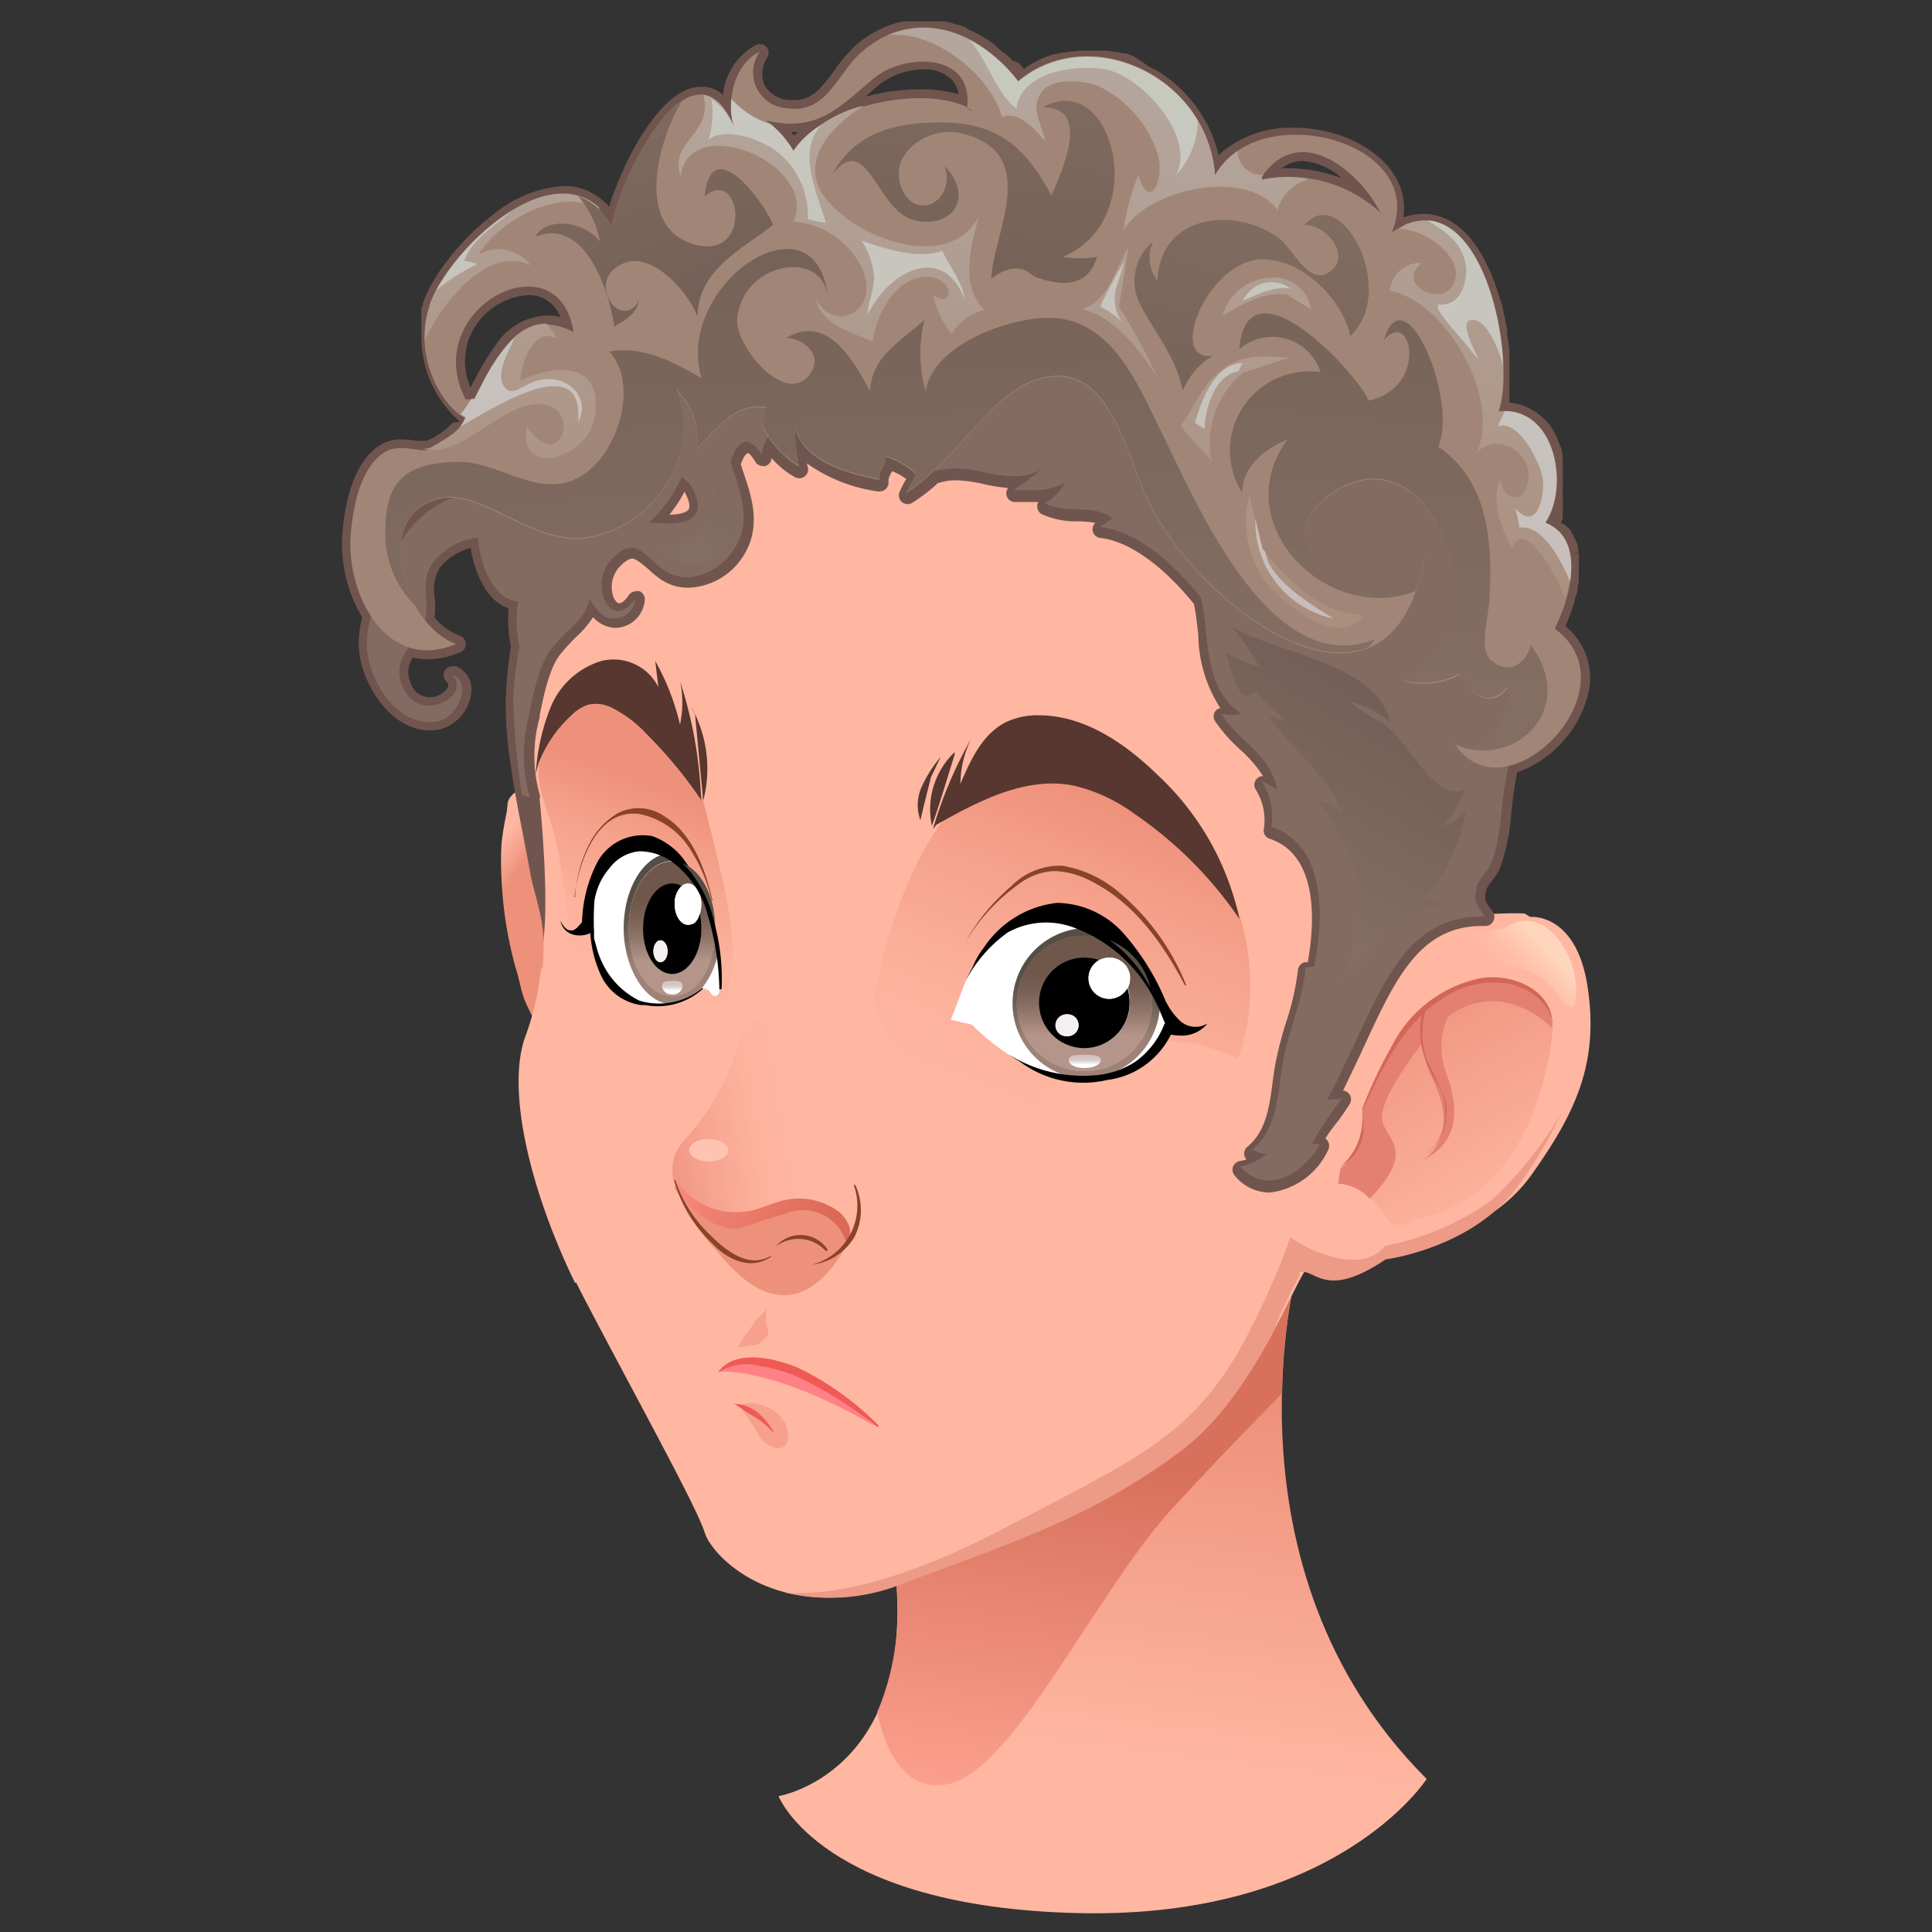
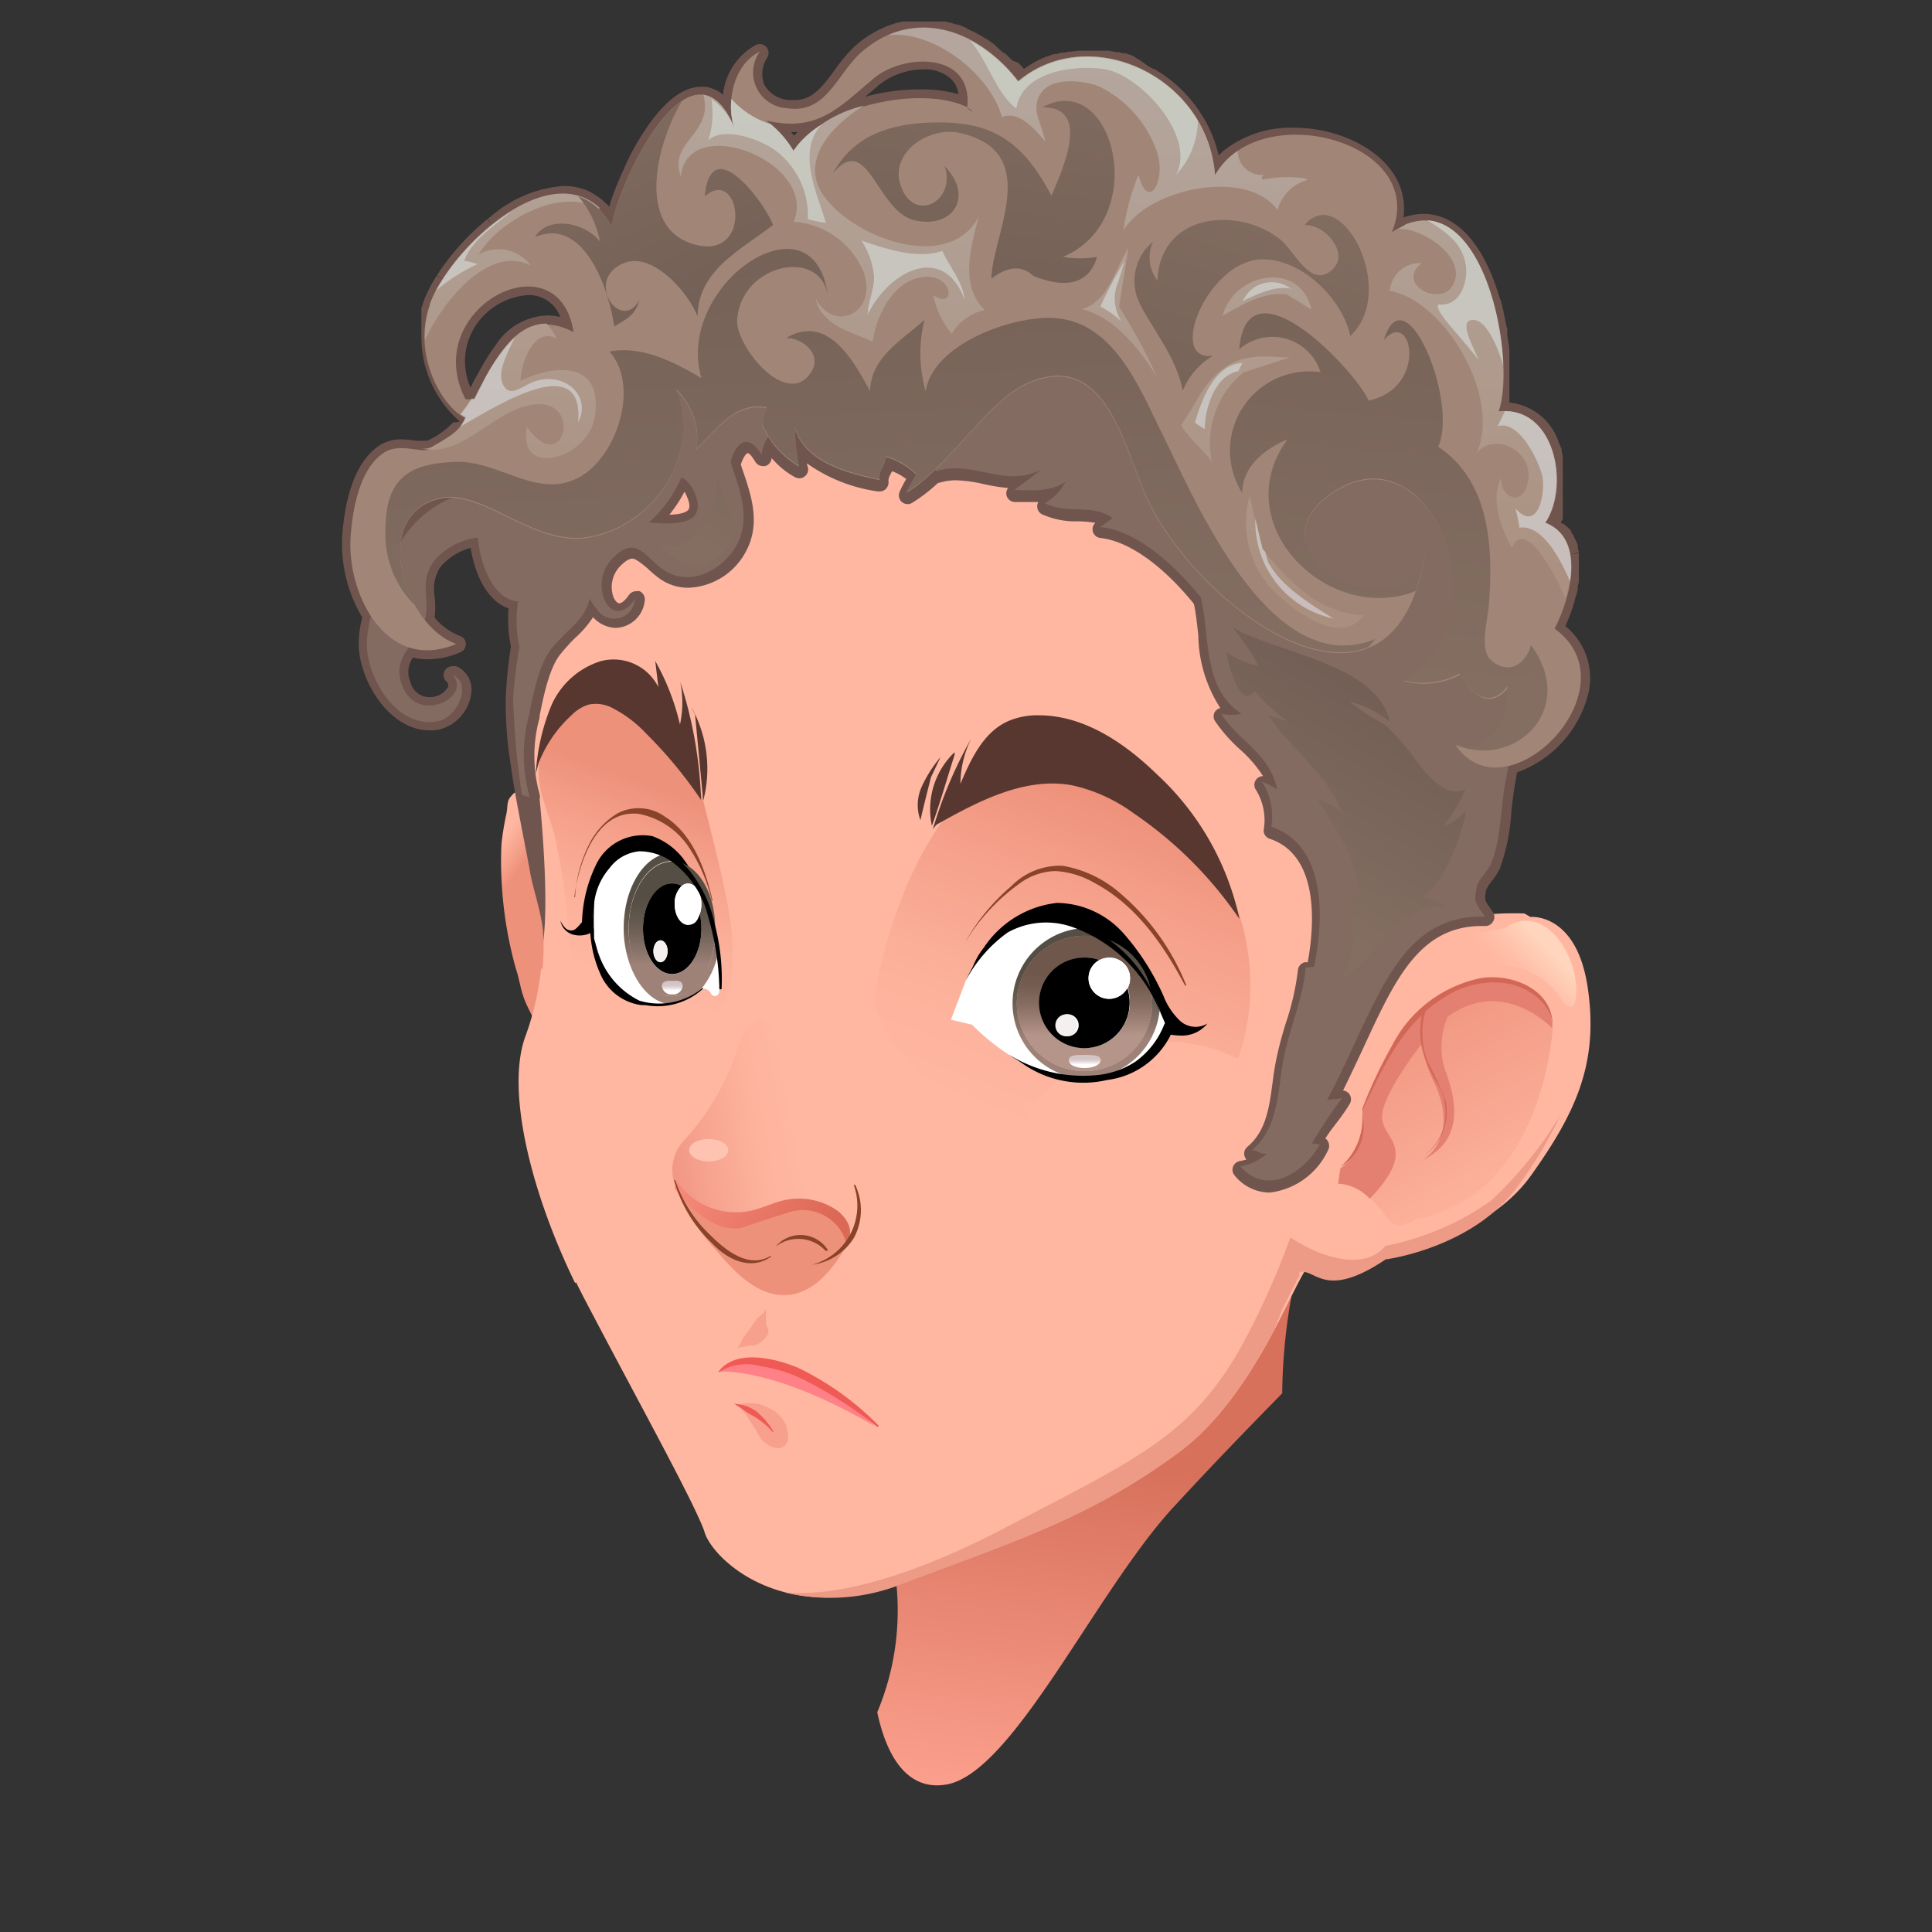
<svg xmlns="http://www.w3.org/2000/svg" xmlns:xlink="http://www.w3.org/1999/xlink" viewBox="0 0 128 128">
  <rect x="0" y="0" width="128" height="128" fill="#333333" stroke="none" />
  <defs>
    <style>.cls-1{fill:url(#Sfumatura_senza_nome_697);}.cls-2{fill:url(#Sfumatura_senza_nome_175);}.cls-3{fill:url(#Sfumatura_senza_nome_174);}.cls-4{fill:#ffb7a1;}.cls-5{fill:url(#Sfumatura_senza_nome_537);}.cls-6{fill:url(#Sfumatura_senza_nome_537-2);}.cls-7{fill:url(#Sfumatura_senza_nome_693);}.cls-8{fill:url(#Sfumatura_senza_nome_693-2);}.cls-9{fill:url(#Sfumatura_senza_nome_174-2);}.cls-10{fill:#e48071;}.cls-11{fill:#d26756;}.cls-12{fill:url(#Sfumatura_senza_nome_145);}.cls-13{fill:#ed9a86;}.cls-14{fill:url(#Sfumatura_senza_nome_344);}.cls-15{fill:url(#Sfumatura_senza_nome_138);}.cls-16{fill:#ee917b;}.cls-17{fill:#ffc4b1;}.cls-18{fill:#894328;}.cls-19{fill:#57372f;}.cls-20{fill:#fff;}.cls-21{fill:url(#Sfumatura_senza_nome_197);}.cls-22{fill:url(#Sfumatura_senza_nome_197-2);}.cls-23{fill:url(#Sfumatura_senza_nome_197-3);}.cls-24{fill:url(#Sfumatura_senza_nome_197-4);}.cls-25{fill:url(#Sfumatura_senza_nome_196);}.cls-26{fill:url(#Sfumatura_senza_nome_197-5);}.cls-27{fill:url(#Sfumatura_senza_nome_196-2);}.cls-28{fill:url(#Sfumatura_senza_nome_195);}.cls-29{fill:#f5f0f0;}.cls-30{fill:url(#Sfumatura_senza_nome_197-6);}.cls-31{fill:url(#Sfumatura_senza_nome_197-7);}.cls-32{fill:url(#Sfumatura_senza_nome_197-8);}.cls-33{fill:url(#Sfumatura_senza_nome_196-3);}.cls-34{fill:url(#Sfumatura_senza_nome_197-9);}.cls-35{fill:url(#Sfumatura_senza_nome_196-4);}.cls-36{fill:url(#Sfumatura_senza_nome_195-2);}.cls-37{fill:#f6a08d;}.cls-38{fill:#ff8187;}.cls-39{fill:#ef5a55;}.cls-40{fill:#70554e;}.cls-41{fill:#846b62;}.cls-42{fill:url(#Sfumatura_senza_nome_830);}.cls-43{fill:#a18677;}.cls-44{fill:url(#Sfumatura_senza_nome_790);}.cls-45{fill:url(#Sfumatura_senza_nome_923);}.cls-46{fill:url(#Sfumatura_senza_nome_830-2);}.cls-47{fill:url(#Sfumatura_senza_nome_830-3);}.cls-48{fill:url(#Sfumatura_senza_nome_830-4);}.cls-49{fill:url(#Sfumatura_senza_nome_830-5);}.cls-50{fill:url(#Sfumatura_senza_nome_830-6);}</style>
    <linearGradient id="Sfumatura_senza_nome_697" x1="76.4" y1="92.14" x2="73.29" y2="116.63" gradientUnits="userSpaceOnUse">
      <stop offset="0" stop-color="#ee917b" />
      <stop offset="1" stop-color="#ffb7a1" />
    </linearGradient>
    <linearGradient id="Sfumatura_senza_nome_175" x1="72.25" y1="96.93" x2="69.1" y2="121.7" gradientUnits="userSpaceOnUse">
      <stop offset="0" stop-color="#d7715c" />
      <stop offset="1" stop-color="#ffa592" />
    </linearGradient>
    <linearGradient id="Sfumatura_senza_nome_174" x1="33.28" y1="59.15" x2="31.58" y2="57.93" gradientUnits="userSpaceOnUse">
      <stop offset="0.01" stop-color="#ee917b" />
      <stop offset="0.27" stop-color="#f39c86" />
      <stop offset="1" stop-color="#ffb7a1" />
    </linearGradient>
    <linearGradient id="Sfumatura_senza_nome_537" x1="67.24" y1="74.4" x2="75.2" y2="53.47" gradientUnits="userSpaceOnUse">
      <stop offset="0" stop-color="#ffb7a1" />
      <stop offset="0.31" stop-color="#fcb19b" />
      <stop offset="0.72" stop-color="#f5a08a" />
      <stop offset="1" stop-color="#ee917b" />
    </linearGradient>
    <linearGradient id="Sfumatura_senza_nome_537-2" x1="39.63" y1="64.46" x2="44.08" y2="52.38" xlink:href="#Sfumatura_senza_nome_537" />
    <radialGradient id="Sfumatura_senza_nome_693" cx="-28362.91" cy="4681.65" r="105.15" gradientTransform="translate(3016.98 -405.41) scale(0.1)" gradientUnits="userSpaceOnUse">
      <stop offset="0" stop-color="#f29886" />
      <stop offset="1" stop-color="#ffb7a1" />
    </radialGradient>
    <radialGradient id="Sfumatura_senza_nome_693-2" cx="-48525.71" cy="-1406.43" r="105.15" gradientTransform="matrix(0.06, -0.01, 0.02, 0.1, 3138.27, -365.18)" xlink:href="#Sfumatura_senza_nome_693" />
    <linearGradient id="Sfumatura_senza_nome_174-2" x1="91.77" y1="65.91" x2="100.39" y2="80.84" xlink:href="#Sfumatura_senza_nome_174" />
    <linearGradient id="Sfumatura_senza_nome_145" x1="100.04" y1="65.05" x2="102.44" y2="62.75" gradientUnits="userSpaceOnUse">
      <stop offset="0" stop-color="#ffb7a1" />
      <stop offset="0.36" stop-color="#ffbda7" />
      <stop offset="0.84" stop-color="#ffceb6" />
      <stop offset="1" stop-color="#ffd5bd" />
    </linearGradient>
    <linearGradient id="Sfumatura_senza_nome_344" x1="56.47" y1="74.62" x2="44.7" y2="76.72" gradientUnits="userSpaceOnUse">
      <stop offset="0.31" stop-color="#ffb7a1" />
      <stop offset="0.55" stop-color="#fdb29c" />
      <stop offset="0.85" stop-color="#f6a28f" />
      <stop offset="1" stop-color="#f29886" />
    </linearGradient>
    <linearGradient id="Sfumatura_senza_nome_138" x1="45.52" y1="77.33" x2="54.22" y2="82.51" gradientUnits="userSpaceOnUse">
      <stop offset="0" stop-color="#f78a7b" />
      <stop offset="1" stop-color="#dc6856" />
    </linearGradient>
    <linearGradient id="Sfumatura_senza_nome_197" x1="71.83" y1="68.87" x2="71.83" y2="64.28" gradientUnits="userSpaceOnUse">
      <stop offset="0" stop-color="#9e8278" />
      <stop offset="0.19" stop-color="#8a746a" />
      <stop offset="0.51" stop-color="#6d5f55" />
      <stop offset="0.8" stop-color="#5b5248" />
      <stop offset="1" stop-color="#554e44" />
    </linearGradient>
    <linearGradient id="Sfumatura_senza_nome_197-2" x1="74.63" y1="68.85" x2="74.63" y2="64.24" xlink:href="#Sfumatura_senza_nome_197" />
    <linearGradient id="Sfumatura_senza_nome_197-3" x1="71.85" y1="68.85" x2="71.85" y2="64.24" xlink:href="#Sfumatura_senza_nome_197" />
    <linearGradient id="Sfumatura_senza_nome_197-4" x1="71.86" y1="68.85" x2="71.86" y2="64.24" xlink:href="#Sfumatura_senza_nome_197" />
    <linearGradient id="Sfumatura_senza_nome_196" x1="71.86" y1="68.6" x2="71.86" y2="64.47" gradientUnits="userSpaceOnUse">
      <stop offset="0" stop-color="#b59589" />
      <stop offset="0.17" stop-color="#a4867a" />
      <stop offset="0.5" stop-color="#876c61" />
      <stop offset="0.79" stop-color="#755d51" />
      <stop offset="1" stop-color="#6f574c" />
    </linearGradient>
    <linearGradient id="Sfumatura_senza_nome_197-5" x1="71.87" y1="68.85" x2="71.87" y2="64.24" xlink:href="#Sfumatura_senza_nome_197" />
    <linearGradient id="Sfumatura_senza_nome_196-2" x1="71.87" y1="68.6" x2="71.87" y2="64.47" xlink:href="#Sfumatura_senza_nome_196" />
    <linearGradient id="Sfumatura_senza_nome_195" x1="71.87" y1="70.53" x2="71.87" y2="70.13" gradientUnits="userSpaceOnUse">
      <stop offset="0" stop-color="#fff" />
      <stop offset="0.06" stop-color="#fbfafa" />
      <stop offset="0.44" stop-color="#e5dddd" />
      <stop offset="0.76" stop-color="#d8cbcb" />
      <stop offset="1" stop-color="#d3c5c5" />
    </linearGradient>
    <linearGradient id="Sfumatura_senza_nome_197-6" x1="46.07" y1="63.95" x2="46.07" y2="59.34" xlink:href="#Sfumatura_senza_nome_197" />
    <linearGradient id="Sfumatura_senza_nome_197-7" x1="44.44" y1="63.95" x2="44.44" y2="59.34" xlink:href="#Sfumatura_senza_nome_197" />
    <linearGradient id="Sfumatura_senza_nome_197-8" x1="44.52" y1="63.95" x2="44.52" y2="59.34" xlink:href="#Sfumatura_senza_nome_197" />
    <linearGradient id="Sfumatura_senza_nome_196-3" x1="44.52" y1="63.7" x2="44.52" y2="59.57" xlink:href="#Sfumatura_senza_nome_196" />
    <linearGradient id="Sfumatura_senza_nome_197-9" x1="44.54" y1="63.95" x2="44.54" y2="59.34" xlink:href="#Sfumatura_senza_nome_197" />
    <linearGradient id="Sfumatura_senza_nome_196-4" x1="44.54" y1="63.7" x2="44.54" y2="59.57" xlink:href="#Sfumatura_senza_nome_196" />
    <linearGradient id="Sfumatura_senza_nome_195-2" x1="44.54" y1="65.63" x2="44.54" y2="65.23" xlink:href="#Sfumatura_senza_nome_195" />
    <linearGradient id="Sfumatura_senza_nome_830" x1="68.76" y1="49.67" x2="79.25" y2="32.39" gradientUnits="userSpaceOnUse">
      <stop offset="0" stop-color="#846e62" />
      <stop offset="1" stop-color="#6d5951" />
    </linearGradient>
    <linearGradient id="Sfumatura_senza_nome_790" x1="67.79" y1="-10.34" x2="65.73" y2="38.81" gradientUnits="userSpaceOnUse">
      <stop offset="0" stop-color="#b6aba4" />
      <stop offset="0.33" stop-color="#b4a59c" />
      <stop offset="0.82" stop-color="#ad9687" />
      <stop offset="1" stop-color="#aa8f7e" />
    </linearGradient>
    <linearGradient id="Sfumatura_senza_nome_923" x1="70.25" y1="-9.01" x2="65.62" y2="37.26" gradientUnits="userSpaceOnUse">
      <stop offset="0" stop-color="#c7cdc0" />
      <stop offset="0.6" stop-color="#c7c5be" />
      <stop offset="1" stop-color="#c8bdbc" />
    </linearGradient>
    <linearGradient id="Sfumatura_senza_nome_830-2" x1="58.66" y1="44.97" x2="56.19" y2="-4.39" xlink:href="#Sfumatura_senza_nome_830" />
    <linearGradient id="Sfumatura_senza_nome_830-3" x1="91.32" y1="45.15" x2="95.94" y2="-3.59" xlink:href="#Sfumatura_senza_nome_830" />
    <linearGradient id="Sfumatura_senza_nome_830-4" x1="66.08" y1="-0.6" x2="62.07" y2="30.86" xlink:href="#Sfumatura_senza_nome_830" />
    <linearGradient id="Sfumatura_senza_nome_830-5" x1="85.8" y1="10.09" x2="75" y2="43.72" xlink:href="#Sfumatura_senza_nome_830" />
    <linearGradient id="Sfumatura_senza_nome_830-6" x1="38.24" y1="3.55" x2="49.04" y2="28.54" xlink:href="#Sfumatura_senza_nome_830" />
  </defs>
  <g id="Head_21">
-     <path class="cls-1" d="M51.58,119s8.89-1.48,7.78-14.44S86,83.8,86,83.8s-5.55,20,8.52,34.06c0,0-5.93,9.26-23,8.89S51.58,119,51.58,119Z" />
    <path class="cls-2" d="M62.69,118.23c4.45-.74,10-13,15.18-18.51,2.76-3,5.3-5.59,7.08-7.41A38.14,38.14,0,0,1,86,83.8s-27.77,7.77-26.66,20.73a17.41,17.41,0,0,1-1.22,8.91C58.57,115.58,59.72,118.73,62.69,118.23Z" />
    <path class="cls-3" d="M35.81,68.6c-.24-.77-.68-1.47-1-2.22s-.39-1.5-.64-2.23a26.38,26.38,0,0,1-.94-5.85,21.87,21.87,0,0,1,0-2.43,18.53,18.53,0,0,1,.33-2c.1-.62,0-.82.36-1.18a.54.54,0,0,1,.73-.16c1.14.51,2.13,3.29,2.43,4.86a45.39,45.39,0,0,1,.39,5.37c.1,1.68.14,3.32.13,5Z" />
    <path class="cls-4" d="M105.19,65.43c-.74-5-3.8-4.68-3.8-4.68l-.39-.23a20.31,20.31,0,0,0-4.47.34,31.78,31.78,0,0,0,1.83-12.65c-.54-11.24-5-21.84-15.13-27.13-8.64-4.53-31.1-6.5-41,9.56-4.45,7.19-6.34,12.77-7.05,16.82l-.09.23c0,.18,0,.36-.05.54l0,.32c-.34,2.57.25,5,.67,7.55a48.51,48.51,0,0,1,.29,6,16.29,16.29,0,0,1-1.11,6.58c-1.39,3.79.56,11.1,3.8,17.31s7.49,13.88,8,15.55,5.09,6.29,13.14,3.33S72.41,100.37,78,96.29s8-12.49,9-12.68,1.66,1.85,5.64-.83c0,0,5.83-.74,8.8-4.91S105.93,70.43,105.19,65.43Z" />
    <path class="cls-5" d="M57.88,66.39s1.48-10.92,7.77-15.18,14.63,3.52,16.48,9.44-.18,12-3,13S61,76.58,57.88,66.39Z" />
    <path class="cls-6" d="M37.7,62.32a42.47,42.47,0,0,0-.93-6.85c-.74-3-2.59-4.81,1.3-9.26,0,0,6.48-1.11,8.52,6.85s2.4,10,1.48,13.33-5.19,3.89-6.67,2.41A12.25,12.25,0,0,1,37.7,62.32Z" />
    <path class="cls-7" d="M77.16,69a10.9,10.9,0,1,0,7.28,19c1.25-2.39,2-4.26,2.51-4.35a.8.8,0,0,1,.43,0A10.91,10.91,0,0,0,77.16,69Z" />
    <path class="cls-8" d="M41.85,73.26c-.84-4.44-3.25-7.93-6-9.1a18.54,18.54,0,0,1-1.06,4.55C33.52,72.29,35.18,79,38.1,85,41.22,83.64,42.88,78.69,41.85,73.26Z" />
    <path class="cls-9" d="M99.64,65a7.24,7.24,0,0,0-6,2.63,21.25,21.25,0,0,0-3.38,5.91l0,.53a3.48,3.48,0,0,1-1.46,3.35l-.14,1c1-.14,2.49,1.11,3.19,2.22s1.94.14,1.94.14c8.47-1.52,9.08-12.63,9.08-12.63C102.92,66.43,101.27,65.16,99.64,65Z" />
    <path class="cls-10" d="M99.64,65a7.24,7.24,0,0,0-6,2.63,21.25,21.25,0,0,0-3.38,5.91l0,.53a3.48,3.48,0,0,1-1.46,3.35l-.14,1a3.08,3.08,0,0,1,2.09,1c3.18-3.32,1-3.88.82-5.26s2.26-4.5,2.6-5a9.09,9.09,0,0,0,.73,2.31c2,4-.69,5.41-.69,5.41,2.91-1.38,2.22-4.16,1.53-6a5,5,0,0,1,.17-3.51c3.67-2.71,6.91.74,6.91.74h0C102.92,66.43,101.27,65.16,99.64,65Z" />
    <path class="cls-11" d="M98.18,64.79a8.5,8.5,0,0,0-5.94,4.46,31.14,31.14,0,0,0-2,4.24s0,.06.06,0c1.06-2.23,2.11-4.54,3.9-6.23a5.41,5.41,0,0,0,0,2.12,8.64,8.64,0,0,0,1.06,2.48,3.71,3.71,0,0,1,.43,2.66,3.56,3.56,0,0,1-1.48,2.15s0,0,0,0A3.56,3.56,0,0,0,95.79,73a22.41,22.41,0,0,0-1.22-2.69A5.25,5.25,0,0,1,94.44,67a8.21,8.21,0,0,1,1.29-.94,5.92,5.92,0,0,1,4.31-.87c1.34.31,2.8,1.34,2.83,2.84a0,0,0,0,0,0,0C102.93,65.61,100.29,64.5,98.18,64.79ZM90.26,74a4.22,4.22,0,0,1-1.47,3.33s0,.07,0,0A3.07,3.07,0,0,0,90.27,74,0,0,0,0,0,90.26,74Z" />
    <path class="cls-12" d="M98.17,61.79c-.51-.26-1.14.35-1.06.91a1.52,1.52,0,0,0,1.18,1.13A12.09,12.09,0,0,0,100,64a4.79,4.79,0,0,1,3.45,2.22c.18.3.55.65.79.41a.56.56,0,0,0,.11-.26c.55-2.41-1.8-6.86-4.7-4.86Z" />
    <path class="cls-13" d="M98.79,79.54a18,18,0,0,1-7,3c-1.09,1.28-2.8,1-4.17.53a10.41,10.41,0,0,1-2.13-1.09A50.67,50.67,0,0,1,82,89.64c-3.31,5.62-7,7.17-15.37,11.56-8.21,4.31-12.8,4.5-14.69,4.29a12.83,12.83,0,0,0,7.93-.59c8.06-3,12.59-4.53,18.15-8.61,3-2.17,5-5.59,6.47-8.33h0a.25.25,0,0,1,0-.07l.14-.27,0-.1.14-.27,0-.09a2.44,2.44,0,0,0,.14-.28l0-.06c.06-.1.11-.21.16-.31h0c.12-.24.24-.47.34-.68l.06-.11.09-.18.13-.27h0l.08-.15h0l.09-.16h0c0-.11.11-.21.16-.3h0l.07-.12,0,0,0-.09,0,0a.43.43,0,0,1,0-.07l0,0,0-.06,0,0,0-.06,0,0,0,0,0,0,0,0s0,0,0,0l0,0,0,0,0,0,0,0,0,0,0,0,0,0h0l0,0h.29l.21.05c.84.27,1.81,1.42,5.21-.87,0,0,5.83-.74,8.8-4.91a27.1,27.1,0,0,0,2.82-4.73A25.9,25.9,0,0,1,98.79,79.54Z" />
    <path class="cls-14" d="M44.67,78.36a2.85,2.85,0,0,1,.62-2.77,16.29,16.29,0,0,0,3.58-6.17c1.17-3.52,3.21-1.42,3.58.49a23.27,23.27,0,0,0,4.07,8.45,4.11,4.11,0,0,1-.8,4.57l-7,.43-3.46-3.82L45,78.92C44.67,78.3,44.67,78.36,44.67,78.36Z" />
    <path class="cls-15" d="M56.2,81.09a2.36,2.36,0,0,0-.9-1,4.45,4.45,0,0,0-3.36-.57c-.73.17-1.41.51-2.14.68a4.75,4.75,0,0,1-5-2,4.44,4.44,0,0,1-.11.51l.42.61a3.85,3.85,0,0,0,1.63,1.71l.24.22L47,81.15a7.51,7.51,0,0,0,2,.69c1.56.29,3.19.24,4.73.65.8.21,1.8.5,2.34-.13A1.23,1.23,0,0,0,56.2,81.09Z" />
    <path class="cls-16" d="M45.17,79.29c.86,1.11,2.63,2.49,4.13,2,.93-.33,2.12-.7,3.06-1a3,3,0,0,1,3.75,2.2C55.25,84,54,85.61,52.27,85.79c-2,.2-3.59-1.47-4.86-3a10.21,10.21,0,0,1-2.23-3.59Z" />
    <path class="cls-17" d="M48.25,76.2c0,.41-.58.75-1.29.75s-1.3-.34-1.3-.75.58-.74,1.3-.74S48.25,75.8,48.25,76.2Z" />
    <path class="cls-18" d="M51.05,83.21c-1.45.87-3-.39-4-1.39a8.82,8.82,0,0,1-2.31-3.63,0,0,0,0,0-.08,0,8.94,8.94,0,0,0,2.5,4.16c1,1.09,2.58,1.88,3.95.89A0,0,0,1,0,51.05,83.21Zm3.77-.44a2.15,2.15,0,0,0-3.43-.18s0,.06,0,0a2.46,2.46,0,0,1,3.27.24C54.76,82.93,54.86,82.85,54.82,82.77Zm1.84-4.27s-.12,0-.1,0a4.05,4.05,0,0,1-2.76,5.29s0,0,0,0A3.83,3.83,0,0,0,56.58,82,3.89,3.89,0,0,0,56.66,78.5Z" />
    <path class="cls-19" d="M76.67,51.32c-2.15-2.09-4.84-3.93-7.85-3.93a4.87,4.87,0,0,0-2.1.42c-1.59.75-2.4,2.5-3.09,4.12a6.83,6.83,0,0,1,.72-3,28.07,28.07,0,0,0-2.54,6l.23-.29c2.79-1.57,5.88-3.19,9-2.61a10.87,10.87,0,0,1,4.08,1.86,26.45,26.45,0,0,1,7,7A18.28,18.28,0,0,0,76.67,51.32ZM63.25,49.83a5.23,5.23,0,0,0-1.51,4.88c.55-1.54,1-3.11,1.5-4.69Zm-.93.32a8.64,8.64,0,0,0-1.24,1.94,2.93,2.93,0,0,0-.1,2.25c.23-1,.46-1.9.7-2.85Z" />
    <path class="cls-19" d="M45.05,48a15.88,15.88,0,0,0-1.64-4.21l.21,1.74a3.31,3.31,0,0,0-3.84-1.72,5.29,5.29,0,0,0-3.28,3,14,14,0,0,0-1,4.45l.18-.69a8.49,8.49,0,0,1,2.21-3.21A2.69,2.69,0,0,1,39,46.68a2.37,2.37,0,0,1,1.6.24,8.22,8.22,0,0,1,2.22,1.69A29.31,29.31,0,0,1,46.45,53a28.42,28.42,0,0,0-1.38-7.82A6.87,6.87,0,0,1,45.05,48Zm.79-1.07.21.42.54,5.7A8.4,8.4,0,0,0,45.84,46.91Z" />
    <path d="M78.2,67.65A4.5,4.5,0,0,1,77.09,66a16.17,16.17,0,0,0-2.67-4.18,6,6,0,0,0-4.4-2,6.71,6.71,0,0,0-4.83,2.95,4.92,4.92,0,0,0-1,2.24l7.4,1.9,4.67,1.27-9.28,1.66a7,7,0,0,0,6.38,1.71,5.45,5.45,0,0,0,4.21-3,4.53,4.53,0,0,0,.82.06A2.19,2.19,0,0,0,80,67.81,1.53,1.53,0,0,1,78.2,67.65Z" />
    <path class="cls-20" d="M76.92,67.17A9.49,9.49,0,0,0,72.75,62a6.09,6.09,0,0,0-5.28-.67A7.75,7.75,0,0,0,64,64.94l-1,2.62,1.4.33a14.6,14.6,0,0,0,2.46,2c3.29,2.16,8.77,2.53,10.37-2Z" />
    <path class="cls-18" d="M64,62.34a13,13,0,0,1,3.56-3.81,4.12,4.12,0,0,1,2.38-.82,5.83,5.83,0,0,1,2.56.78c2.76,1.46,4.58,4.1,6,6.78,0,.06.11,0,.09,0A15.56,15.56,0,0,0,74,59a7.8,7.8,0,0,0-3.6-1.64A4.51,4.51,0,0,0,67,58.71a13.65,13.65,0,0,0-3,3.62Z" />
    <path class="cls-21" d="M71,71.36a5.05,5.05,0,0,0,.88.08,4.57,4.57,0,0,0,.83-.07A7.53,7.53,0,0,1,71,71.36Z" />
    <path class="cls-22" d="M73,62.12a9.39,9.39,0,0,1,3.25,3.49A4.47,4.47,0,0,0,73,62.12Z" />
    <path class="cls-23" d="M76.83,66.91a8.88,8.88,0,0,0-.58-1.3,4.58,4.58,0,0,1,.08.83A4.48,4.48,0,1,1,71.86,62a4.3,4.3,0,0,1,1.14.15L72.75,62a9.11,9.11,0,0,0-1-.51A5,5,0,0,0,71,71.36a7.53,7.53,0,0,0,1.71,0A5,5,0,0,0,76.83,66.91Z" />
    <path class="cls-24" d="M73,62.12A4.3,4.3,0,0,0,71.86,62a4.48,4.48,0,1,0,4.47,4.47,4.58,4.58,0,0,0-.08-.83A9.39,9.39,0,0,0,73,62.12Zm-1.13,8.64c-.59,0-1.06-.24-1.06-.53s.47-.34,1.06-.34,1.06,0,1.06.34S72.45,70.76,71.87,70.76Zm3-4.32a3,3,0,1,1-3-3,2.92,2.92,0,0,1,1,.16,1.42,1.42,0,0,1,.65-.16,1.37,1.37,0,0,1,1.37,1.37,1.42,1.42,0,0,1-.16.65A2.92,2.92,0,0,1,74.86,66.44Z" />
    <path class="cls-25" d="M73,62.12A4.3,4.3,0,0,0,71.86,62a4.48,4.48,0,1,0,4.47,4.47,4.58,4.58,0,0,0-.08-.83A9.39,9.39,0,0,0,73,62.12Zm-1.13,8.64c-.59,0-1.06-.24-1.06-.53s.47-.34,1.06-.34,1.06,0,1.06.34S72.45,70.76,71.87,70.76Zm3-4.32a3,3,0,1,1-3-3,2.92,2.92,0,0,1,1,.16,1.42,1.42,0,0,1,.65-.16,1.37,1.37,0,0,1,1.37,1.37,1.42,1.42,0,0,1-.16.65A2.92,2.92,0,0,1,74.86,66.44Z" />
    <path class="cls-26" d="M71.87,69.89c-.59,0-1.06,0-1.06.34s.47.53,1.06.53,1.06-.24,1.06-.53S72.45,69.89,71.87,69.89Z" />
    <path class="cls-27" d="M71.87,69.89c-.59,0-1.06,0-1.06.34s.47.53,1.06.53,1.06-.24,1.06-.53S72.45,69.89,71.87,69.89Z" />
    <path class="cls-28" d="M71.87,69.89c-.59,0-1.06,0-1.06.34s.47.53,1.06.53,1.06-.24,1.06-.53S72.45,69.89,71.87,69.89Z" />
    <path d="M73.49,66.18a1.37,1.37,0,0,1-.65-2.58,2.92,2.92,0,0,0-1-.16,3,3,0,1,0,3,3,2.92,2.92,0,0,0-.16-1A1.37,1.37,0,0,1,73.49,66.18Zm-2.84,2.47a.73.73,0,0,1,0-1.45.73.73,0,1,1,0,1.45Z" />
    <path class="cls-20" d="M73.49,63.44a1.42,1.42,0,0,0-.65.16,3,3,0,0,1,1.86,1.86,1.42,1.42,0,0,0,.16-.65A1.37,1.37,0,0,0,73.49,63.44Z" />
    <path class="cls-20" d="M72.84,63.6a1.37,1.37,0,1,0,1.86,1.86A3,3,0,0,0,72.84,63.6Z" />
    <path class="cls-29" d="M70.65,67.2a.73.73,0,1,0,.73.73A.73.73,0,0,0,70.65,67.2Z" />
    <path d="M71.08,61.43a9.76,9.76,0,0,1,5.82,5.75,0,0,0,1,0,0,0,9,9,0,0,0-4-5.3c-2-1.24-4.66-1.61-6.62,0A8.71,8.71,0,0,0,64,64.94a0,0,0,0,0,0,0,9.23,9.23,0,0,1,2.76-3.16A5.23,5.23,0,0,1,71.08,61.43Zm6.07,6.4a5.45,5.45,0,0,1-1.93,2.51,5.67,5.67,0,0,1-2.67.9,9.3,9.3,0,0,1-5.72-1.38s0,0,0,0a9,9,0,0,0,6,1.62,5.18,5.18,0,0,0,4.46-3.62C77.27,67.82,77.18,67.77,77.15,67.83Z" />
    <path d="M46.89,59.84a13.29,13.29,0,0,0-1.66-3,4.57,4.57,0,0,0-2-1.44,3.42,3.42,0,0,0-3.67,1.75,9.31,9.31,0,0,0-1,3.94c-.1.12-.2.24-.31.35a.83.83,0,0,1-.27.19.56.56,0,0,1-.53-.15,1.75,1.75,0,0,1-.32-.48,1.17,1.17,0,0,0,.88.93,1.68,1.68,0,0,0,1.1-.11,7.92,7.92,0,0,0,.71,2.81,3.44,3.44,0,0,0,2.54,1.94,1.16,1.16,0,0,0,1.18-.49,1.45,1.45,0,0,0-.08-1c-.41-1.25-.83-2.5-1.25-3.74.22,0,.45.09.68.12a3,3,0,0,0,2.9-.82C46.19,60,47.07,60.52,46.89,59.84Z" />
    <path class="cls-20" d="M39.55,62.86a5.29,5.29,0,0,0,2.57,3.43,4.5,4.5,0,0,0,4.34-.72.3.3,0,0,1,.24-.06.63.63,0,0,1,.42.33.31.31,0,0,0,.07.09h0a.29.29,0,0,0,.46-.22l0-.25a15.08,15.08,0,0,0-.68-4.9,6.1,6.1,0,0,0-3.27-4.07,3.09,3.09,0,0,0-1.87-.21,3.69,3.69,0,0,0-2.27,2.2c-.54,1.15-.24,2.43-.2,3.7Z" />
    <path class="cls-18" d="M38.05,59.44c.28-2.21,1.44-5.89,4.32-5.51a5.16,5.16,0,0,1,3.28,2.22,10.63,10.63,0,0,1,1.51,3.53s.06,0,.05,0c-.45-2-1.3-4.42-3.15-5.57a3,3,0,0,0-3.17-.21A5,5,0,0,0,39,56a8.78,8.78,0,0,0-.9,3.45Z" />
    <path class="cls-30" d="M44.74,57.08A6.66,6.66,0,0,1,47,60.57c.15.55.28,1.06.38,1.56a5.68,5.68,0,0,0,0-.59C47.41,59.18,46.23,57.24,44.74,57.08Z" />
    <path class="cls-31" d="M47.38,62.13C47.2,64.32,46,66,44.53,66s-2.88-2-2.88-4.48,1.29-4.47,2.88-4.47h.21a4.52,4.52,0,0,0-.76-.46c-1.51.4-2.66,2.45-2.66,4.92s1.29,4.76,2.93,5a5.27,5.27,0,0,0,2.14-.9,5.43,5.43,0,0,0,1.18-2.43C47.52,62.84,47.46,62.49,47.38,62.13Z" />
    <path class="cls-32" d="M44.74,57.08h-.21c-1.59,0-2.88,2-2.88,4.47S42.94,66,44.53,66s2.67-1.7,2.85-3.89c-.1-.5-.23-1-.38-1.56A6.66,6.66,0,0,0,44.74,57.08Zm-.2,8.78a.62.62,0,0,1-.68-.53c0-.3.3-.35.68-.35s.68,0,.68.35A.62.62,0,0,1,44.54,65.86Zm1.93-4.32c0,1.66-.87,3-1.94,3s-1.93-1.35-1.93-3,.86-3,1.93-3a1.27,1.27,0,0,1,.63.17.64.64,0,0,1,.42-.17c.49,0,.89.62.89,1.37a2,2,0,0,1-.11.66A4.46,4.46,0,0,1,46.47,61.54Z" />
-     <path class="cls-33" d="M44.74,57.08h-.21c-1.59,0-2.88,2-2.88,4.47S42.94,66,44.53,66s2.67-1.7,2.85-3.89c-.1-.5-.23-1-.38-1.56A6.66,6.66,0,0,0,44.74,57.08Zm-.2,8.78a.62.62,0,0,1-.68-.53c0-.3.3-.35.68-.35s.68,0,.68.35A.62.62,0,0,1,44.54,65.86Zm1.93-4.32c0,1.66-.87,3-1.94,3s-1.93-1.35-1.93-3,.86-3,1.93-3a1.27,1.27,0,0,1,.63.17.64.64,0,0,1,.42-.17c.49,0,.89.62.89,1.37a2,2,0,0,1-.11.66A4.46,4.46,0,0,1,46.47,61.54Z" />
    <path class="cls-34" d="M44.54,65c-.38,0-.68,0-.68.35a.62.62,0,0,0,.68.53.62.62,0,0,0,.68-.53C45.22,65,44.91,65,44.54,65Z" />
    <path class="cls-35" d="M44.54,65c-.38,0-.68,0-.68.35a.62.62,0,0,0,.68.53.62.62,0,0,0,.68-.53C45.22,65,44.91,65,44.54,65Z" />
    <path class="cls-36" d="M44.54,65c-.38,0-.68,0-.68.35a.62.62,0,0,0,.68.53.62.62,0,0,0,.68-.53C45.22,65,44.91,65,44.54,65Z" />
    <path d="M45.58,61.27c-.48,0-.88-.61-.88-1.37a1.6,1.6,0,0,1,.46-1.2,1.27,1.27,0,0,0-.63-.17c-1.07,0-1.93,1.35-1.93,3s.86,3,1.93,3,1.94-1.35,1.94-3a4.46,4.46,0,0,0-.11-1C46.21,61,45.92,61.27,45.58,61.27Zm-1.82,2.48c-.26,0-.47-.33-.47-.73s.21-.72.47-.72.47.32.47.72S44,63.75,43.76,63.75Z" />
    <path class="cls-20" d="M45.58,58.53a.64.64,0,0,0-.42.17,2.73,2.73,0,0,1,1.2,1.86,2,2,0,0,0,.11-.66C46.47,59.15,46.07,58.53,45.58,58.53Z" />
    <path class="cls-20" d="M45.16,58.7a1.6,1.6,0,0,0-.46,1.2c0,.76.4,1.37.88,1.37s.63-.28.78-.71A2.73,2.73,0,0,0,45.16,58.7Z" />
    <path class="cls-29" d="M43.76,62.3c-.26,0-.47.32-.47.72s.21.73.47.73.47-.33.47-.73S44,62.3,43.76,62.3Z" />
    <path d="M47.36,61.26a8.4,8.4,0,0,0-1.55-3.41A4.71,4.71,0,0,0,42.73,56a3.1,3.1,0,0,0-2.9,1.64,4.16,4.16,0,0,0-.63,1.9,19.12,19.12,0,0,0,.18,2.62s0,0,0,0a18.35,18.35,0,0,1,0-2.46,4.29,4.29,0,0,1,1-2.18,2.76,2.76,0,0,1,2-1.12,3.76,3.76,0,0,1,2.2.74,6.34,6.34,0,0,1,2.32,3.53,18.41,18.41,0,0,1,.76,4.77.08.08,0,1,0,.15,0A14.21,14.21,0,0,0,47.36,61.26Zm-.83,4.21a4.55,4.55,0,0,1-4.16.83,5.36,5.36,0,0,1-2.81-3.44s0,0,0,0a5,5,0,0,0,2.78,3.63,4.45,4.45,0,0,0,4.25-1S46.56,65.45,46.53,65.47Z" />
    <path class="cls-37" d="M52.14,94.67a1,1,0,0,0-.13-.38,2.26,2.26,0,0,0-1.06-1,2.6,2.6,0,0,0-2.14-.18l.18.1a5.18,5.18,0,0,1,.63.83c.23.36.47.7.67,1.09.34.68,1.69,1.33,1.93.21A2.17,2.17,0,0,0,52.14,94.67Zm-2.42-5.54a.85.85,0,0,0,.69-.22c.23-.18.51-.41.5-.75,0-.15-.13-.27-.16-.42a2.81,2.81,0,0,1,0-.41v-.7c0,.29-.37.51-.55.69a5.51,5.51,0,0,0-.49.7,7.22,7.22,0,0,0-.56.77,1.51,1.51,0,0,1-.29.49A8.41,8.41,0,0,0,49.72,89.13Z" />
    <path class="cls-38" d="M47.7,90.88s3.42-.37,10.27,3.61C58,94.49,51.21,88,47.7,90.88Z" />
    <path class="cls-39" d="M47.64,90.91a3.35,3.35,0,0,1,2.72-.4,9.82,9.82,0,0,1,2.85.88,28.55,28.55,0,0,1,4.92,3.15s.12-.05.07-.1a19,19,0,0,0-5.37-3.84c-1.48-.6-4.08-1.26-5.23.28,0,0,0,.05,0,0Z" />
    <path class="cls-39" d="M48.61,93c.44.22.8.56,1.23.78a5.18,5.18,0,0,1,1.34,1.08,0,0,0,0,0,.07,0,4.77,4.77,0,0,0-1.14-1.35,2.61,2.61,0,0,0-1.49-.5s0,0,0,0Z" />
    <path class="cls-40" d="M103.71,41.48a12.18,12.18,0,0,0,.62-1.68c0-.13.07-.27.11-.4v0a2.88,2.88,0,0,0,.09-.4c0-.14,0-.27.07-.4v-.05c0-.13,0-.26,0-.4s0-.26,0-.38v-.06a2.16,2.16,0,0,0,0-.36v0l0-.37v-.07a2.34,2.34,0,0,0,0-.26l-.58.08.57-.12v-.06a1.55,1.55,0,0,0-.06-.23.7.7,0,0,0,0-.12l0-.07a2.33,2.33,0,0,0-.12-.3s0,0,0,0a1.33,1.33,0,0,1-.06-.12l-.1-.19,0-.05,0,0-.15-.2a.3.3,0,0,0,0-.07,2,2,0,0,0-.18-.21l0,0-.1-.09-.11-.09-.07-.06,0,0-.06-.05h0l-.08,0-.09-.06a1.14,1.14,0,0,0,.06-.14,1,1,0,0,0,.07-.15.42.42,0,0,1,0-.1l0-.06a.88.88,0,0,1,0-.15l0-.11,0,0c0-.05,0-.1,0-.15l0-.12,0-.07,0-.14a.59.59,0,0,0,0-.13V33l0-.14a1.11,1.11,0,0,1,0-.17c0-.06,0-.11,0-.17a1.37,1.37,0,0,1,0-.19v-.14a1.21,1.21,0,0,0,0-.19v-.15a1.33,1.33,0,0,0,0-.2v-.13a1.48,1.48,0,0,1,0-.21.62.62,0,0,1,0-.13l0-.22v-.11a1.85,1.85,0,0,0,0-.23v-.1a2,2,0,0,1,0-.24l0-.08a1.82,1.82,0,0,0-.07-.25l0-.07c0-.08,0-.17-.08-.26v0c0-.09-.07-.19-.11-.28v0A3.85,3.85,0,0,0,100,26.67v0s0-.19,0-.23l0-.24,0-.24v-2l0-.3,0-.32c0-.37-.08-.75-.14-1.13v0c0-.09,0-.17,0-.27s0-.2-.05-.29l-.07-.36c0-.08-.06-.3-.06-.3l-.06-.25v-.05c0-.09-.08-.3-.08-.3s0-.18-.07-.28v0c0-.09,0-.18-.08-.27v0l-.09-.29c-1.07-3.47-2.83-5.38-5-5.38a3.93,3.93,0,0,0-1.32.24,4.2,4.2,0,0,0-.69-2.95c-1.2-1.79-3.84-3-6.57-3a7.21,7.21,0,0,0-4.67,1.54l-.21.2-.1.09a8.7,8.7,0,0,0-1-2.48,9.07,9.07,0,0,0-3.27-3.24l-.06,0-.36-.2,0,0A8.16,8.16,0,0,0,75,3.68l-.13-.05-.31-.1-.18,0-.3-.08-.15,0h0l-.47-.09h0l-.24,0-.2,0h0l-.27,0h-.76l-.35,0h-.16l-.5.06-.12,0h0l-.35.07-.19,0-.33.09,0,0-.14,0a3.29,3.29,0,0,0-.44.16l-.06,0-.48.21-.1.05,0,0-.33.18-.16.1c-.11.06-.22.14-.33.21l-.11.08-.13-.15-.1-.11-.13-.14L67.06,4l-.18-.18-.09-.09-.22-.21-.06,0-.28-.24-.11-.09L65.94,3l-.13-.1-.17-.12-.14-.1-.16-.11h0L65.2,2.5l-.15-.1,0,0-.22-.12,0,0-.16-.09-.13-.07L64.27,2l-.18-.08L64,1.84l-.19-.08-.13-.05-.2-.08-.1,0a5.77,5.77,0,0,0-.79-.21l-.08,0-.24,0-.1,0-.24,0h-.09l-.25,0h-.37q-.3,0-.6,0h0l-.29,0H60.2l-.26,0-.08,0-.26.06-.06,0A7.17,7.17,0,0,0,56.7,3a9.82,9.82,0,0,0-1.39,1.63c-.79,1.07-1.47,2-2.65,2l-.42,0a2.07,2.07,0,0,1-1.6-1,2,2,0,0,1,.2-1.83.59.59,0,0,0-.08-.7.58.58,0,0,0-.42-.18.58.58,0,0,0-.26.06A4.23,4.23,0,0,0,47.9,6.28l-.11-.09,0,0-.14-.1,0,0a2.29,2.29,0,0,0-.92-.34l-.28,0c-1.88,0-3.55,2.39-4.62,4.39q-.24.46-.48,1c0,.09-.09.19-.13.29l0,0-.13.3c-.09.2-.17.4-.25.6l-.11.28-.13.34-.09.27s-.07.19-.09.26,0,.16-.07.21l-.08-.1L40,13.34l0,0-.09-.08h0a2.79,2.79,0,0,0-.31-.24l0,0-.33-.21h0l-.33-.17h0a2.6,2.6,0,0,0-.36-.13,3.94,3.94,0,0,0-1.25-.19,8.26,8.26,0,0,0-4.64,1.88,1.56,1.56,0,0,0-.2.16h0l-.19.15.37.45-.4-.43-.21.18-.17.15-.23.2c-.31.28-.62.58-.92.9l-.21.23-.19.21-.11.12-.17.21-.17.2-.16.21-.16.21-.16.21-.15.21-.14.2-.13.21-.05.07.49.31-.5-.29-.08.12-.12.21-.12.2-.1.18-.06.12-.1.2-.09.2-.09.2-.08.19a1.07,1.07,0,0,1-.07.19c0,.11-.07.22-.1.33l0,.18a.83.83,0,0,0,0,.15l0,.15s0,.14,0,.17l0,.22,0,.1,0,.24v.08a2.11,2.11,0,0,0,0,.25v.05a2.62,2.62,0,0,0,0,.28v0a7.4,7.4,0,0,0,2.55,5.65L30,28A5.2,5.2,0,0,1,28.3,29.2H28l-.45,0a6.52,6.52,0,0,0-.94-.09,2.6,2.6,0,0,0-1.51.43c-1.74,1.18-2.28,3.9-2.43,6A9.59,9.59,0,0,0,24,40.91a6.9,6.9,0,0,0-.23,1.92c.08,2.27,2,5.56,4.71,5.56a3.47,3.47,0,0,0,.64-.06,2.84,2.84,0,0,0,2.1-2.4,1.66,1.66,0,0,0-1-1.79.59.59,0,0,0-.23,0,.58.58,0,0,0-.42,1c.17.18.15.3.1.4a1.41,1.41,0,0,1-1.23.65,1.3,1.3,0,0,1-1.25-1,1.68,1.68,0,0,1,.16-1.62,4.79,4.79,0,0,0,1,.11,5.58,5.58,0,0,0,2.16-.47.57.57,0,0,0,.35-.55.56.56,0,0,0-.39-.53,4.05,4.05,0,0,1-1.68-1.22,5.55,5.55,0,0,0,0-1.4,2.69,2.69,0,0,1,.39-1.95,4,4,0,0,1,2-1.26c.25,1.57,1,3.49,2.51,4a9.26,9.26,0,0,0,.16,2.54,29.71,29.71,0,0,0-.34,3.35,24.92,24.92,0,0,0,.32,4.43c.33,2.42.87,4.81,1.3,7.22.23,1.32,1.05,3.45.82,4.78.45-2.6-.06-8.29-.2-9.69a.55.55,0,0,0,0-.31,9.43,9.43,0,0,1,0-5.07l0-.13c.24-1.2.64-3.2,1.39-4.09a12.81,12.81,0,0,1,1-1.1,6.64,6.64,0,0,0,1.15-1.34,2.11,2.11,0,0,0,1.52.71,2,2,0,0,0,1.9-1.76.6.6,0,0,0-.33-.67.69.69,0,0,0-.24,0,.59.59,0,0,0-.48.26c-.27.4-.5.54-.63.54s-.27-.16-.38-.39a2,2,0,0,1,.37-2c.35-.37.65-.57.87-.57s.61.31,1,.64a8.49,8.49,0,0,0,.82.69,3.25,3.25,0,0,0,1.9.6,4.49,4.49,0,0,0,3.57-2c1.33-2,.64-4,0-5.86l-.1-.31c.17-.5.36-.72.43-.74s.19,0,.54.58a.59.59,0,0,0,.49.27l.15,0a.58.58,0,0,0,.43-.54v0a5.41,5.41,0,0,0,1.56,1.28.68.68,0,0,0,.28.07.59.59,0,0,0,.56-.75,1.05,1.05,0,0,1-.06-.24,10.68,10.68,0,0,0,4.71,1.86l.12,0a.61.61,0,0,0,.36-.13.63.63,0,0,0,.22-.45.77.77,0,0,1,.1-.5l.13-.26a3.32,3.32,0,0,1,.94.52,7,7,0,0,0-.44.85.59.59,0,0,0,.15.67.62.62,0,0,0,.38.14.59.59,0,0,0,.31-.09,10.85,10.85,0,0,0,1.71-1.32l.07,0a3.63,3.63,0,0,1,1.11-.17,9.14,9.14,0,0,1,1.83.25,12.05,12.05,0,0,0,1.63.26.58.58,0,0,0-.09.54.58.58,0,0,0,.55.39h1.55a.46.46,0,0,0-.08.3.58.58,0,0,0,.31.51,5.44,5.44,0,0,0,2.42.47,7.64,7.64,0,0,1,1.12.1.58.58,0,0,0,.31,1c1.86.19,4.12,1.78,6.22,4.37.14.66.21,1.35.29,2.07a9.09,9.09,0,0,0,1.46,4.83.6.6,0,0,0-.34.22.57.57,0,0,0,0,.66,10.43,10.43,0,0,0,1.63,1.85,8.56,8.56,0,0,1,1.54,1.78.58.58,0,0,0-.39.15.59.59,0,0,0-.12.7,3.82,3.82,0,0,1,.57,2.61.57.57,0,0,0,.38.69c3.44,1.15,2.9,6.11,2.52,8.18l-.19,0a.6.6,0,0,0-.46.53,17.45,17.45,0,0,1-.78,3.44,24.1,24.1,0,0,0-.68,2.59c-.09.47-.16.95-.22,1.42-.22,1.66-.44,3.23-1.67,4.25a.59.59,0,0,0-.19.6.56.56,0,0,0,.13.24,3,3,0,0,1-.43.1.61.61,0,0,0-.46.38.58.58,0,0,0,.11.58,3,3,0,0,0,2.33,1.13A4.89,4.89,0,0,0,88,76.17a.57.57,0,0,0,0-.51.65.65,0,0,0-.19-.24c.21-.33.46-.67.72-1s.64-.86.9-1.3a.58.58,0,0,0-.45-.87c.49-1,.94-1.95,1.38-2.9,2.06-4.45,3.68-8,7.82-8h.23a.57.57,0,0,0,.51-.3.58.58,0,0,0,0-.61l-.14-.2c-.44-.62-.44-.62-.31-1.31a3.25,3.25,0,0,1,.4-.6,5.26,5.26,0,0,0,.49-.76,13.36,13.36,0,0,0,.77-3.79c.06-.54.12-1.06.19-1.52l.19-1.09a7.45,7.45,0,0,0,4.74-5.31A4.43,4.43,0,0,0,103.71,41.48ZM36.22,20.9a4.23,4.23,0,0,0-3.4,2l-.12.16,0,0-.11.15h0l-.33.51-.12.19-.12.21-.23.4-.12.22-.28.51-.22.42a4.32,4.32,0,0,1,.28-4A4.53,4.53,0,0,1,35,19.55,2.21,2.21,0,0,1,37.12,21,4,4,0,0,0,36.22,20.9Zm9.4,12.85c-.06.1-.31.33-1.27.35a9.52,9.52,0,0,0,1-1.52.85.85,0,0,1,.1.19C45.67,33.22,45.73,33.58,45.62,33.75ZM52.76,8.83l0,0L52.61,9h0c0-.06-.09-.12-.14-.17l-.06-.08h.46Zm8.15-2.91a14,14,0,0,0-3.59.49l.27-.23.68-.58a4.76,4.76,0,0,1,2.88-1,2.51,2.51,0,0,1,1.93.7,1.7,1.7,0,0,1,.42.94A9,9,0,0,0,60.91,5.92Zm25.61,5.3-.72-.07h-.89a2.28,2.28,0,0,1,1.4-.48,4.26,4.26,0,0,1,2.58,1.14A10.15,10.15,0,0,0,86.52,11.22Z" />
    <path class="cls-41" d="M49.5,24.78c-3.9-2.64-7.25-.17-7.26,3.24a19.88,19.88,0,0,0-3.38,3.66,3.59,3.59,0,0,0-1.74-1.6c-2-.77-3.77.81-4.75,2.57a6.19,6.19,0,0,0-2.63.42,7.14,7.14,0,0,0-3.66,3.77c-.69,1.75-1.84,4.1-1.77,6,.08,2.16,2,5.44,4.67,4.95,1.34-.25,2.34-2.5,1-3.08,1.35,1.42-2.32,3.4-3.35.68-.75-2,1.16-2.8,1.54-4.4.31-1.33-.4-2.42.55-3.77a4.37,4.37,0,0,1,2.95-1.6c.12,1.74,1,4.1,2.66,4.23a7.7,7.7,0,0,0,.09,3A30,30,0,0,0,34,46.18a49.54,49.54,0,0,0,.58,6.48,4.25,4.25,0,0,0,.51.14,10.26,10.26,0,0,1-.05-5.39c.26-1.3.66-3.45,1.54-4.49,1.22-1.46,2.13-1.78,2.49-3.27a2.93,2.93,0,0,0,.43.65,1.38,1.38,0,0,0,2.57-.62c-1.54,2.29-3.15-.9-1.55-2.62s2.21-.16,3.42.68c1.62,1.12,3.64.2,4.66-1.3,1.28-1.87.42-3.92-.2-5.83.33-1.17,1.07-2.06,2.07-.48.07-1.54,2.14-2.62,1.74-4S50.7,24.54,49.5,24.78ZM43,34.61a8.45,8.45,0,0,0,2.15-3,2,2,0,0,1,.81.9C47,34.78,44.83,34.79,43,34.61Zm58.06,7.13c-.12-3.86.55-9-2.1-12.13-4.81-5.75-11.54-3-16,1.21l-1.28,1.93a24.87,24.87,0,0,0-1.32-5.39c-1.38-3.68-5-8.73-9.43-8.77-2.63,0-7.91,4.7-8.13,6.06L62,31.23c2.43-.81,4.58,1.16,7-.13-.6.47-1.21.93-1.82,1.37,1.2,0,2.37.15,3.41-.55a3.57,3.57,0,0,1-1.36,1.42c1.44.76,3.21,0,4.49,1-.21.1-.63.48-.85.57,2.46.25,4.93,2.49,6.7,4.69.61,2.72.11,6,2.69,7.7a3.76,3.76,0,0,1-1.35,0c1.11,1.76,3.26,2.67,3.7,5a7.66,7.66,0,0,0-1-.52,4.28,4.28,0,0,1,.62,3c3.74,1.25,3.46,6.28,2.83,9.26a5,5,0,0,1-.56.06c-.15,2-1.09,4.09-1.47,6.1s-.3,4.53-2.09,6c.31,0,.56.29,1,.23a3.52,3.52,0,0,1-1.76.84c1.71,2,4.19.48,5.26-1.45a4.63,4.63,0,0,1-.52-.07,29.15,29.15,0,0,1,2-3c-.28.09-.69.07-1,.13,3.28-6.14,4.52-12.31,10.46-12.15-.68-1-.73-.94-.54-2,.06-.35.76-1.09.93-1.48.64-1.47.65-3.57.92-5.17C100.3,48.58,101.21,45.44,101.09,41.74Z" />
    <path class="cls-42" d="M43.65,36c.83.83,2.05,2.18,3.8.93,2.1-1.51.54-3.64,0-5.42C47.64,33.43,46.13,37,43.65,36Zm53.48,17.7a3.34,3.34,0,0,1-1.53,1.05,9,9,0,0,0,1.48-2.46c-1.24.59-2.37-.81-3.08-1.65A14.86,14.86,0,0,0,91.74,48a13.88,13.88,0,0,1-2.32-1.52,7.2,7.2,0,0,1,2.65,1.33c-.84-3.89-7.63-4.55-10.44-6.27a16.33,16.33,0,0,1,1.77,2.59,6,6,0,0,1-2.17-.94c.19.93.92,3.88,1.9,2.6a11.49,11.49,0,0,0,2.19,2A9.35,9.35,0,0,1,84,47.35c1.51,2.3,3.88,3.84,4.93,6.52A3.48,3.48,0,0,0,87.3,53c1.41,2.11,2.57,4,2.8,6.59-.21-.26-.59-.49-.81-.78.3,1.85.87,4.64-.62,6.14,2.55-1.27,3.78-5.24,7.21-4.83a3.77,3.77,0,0,0-1.63-.7C95.63,58.76,97,55,97.13,53.66Z" />
-     <path class="cls-43" d="M103,41.65c1.29-2.58,1.88-6.06-.61-7,1.65-2.46.64-7.81-3.1-7.37,1.27-3.55-1.13-15.81-7.08-11.89,2.49-6-8.77-9-11.71-3.78C80,5,72.13,1.44,67.46,5.38,64.85,2,60.62.38,57.08,3.45c-1.59,1.38-2.32,4.14-4.93,3.72a2.37,2.37,0,0,1-1.81-3.75c-1.91.94-2.29,3.76-1.55,5.33C46,1.58,41,11.88,40.52,15c-3.19-5.74-10.77,1.44-12.06,5.24-1.15,3.37.87,6.75,2.4,7.48-.41.86-.63,1.07-2.25,2-.66.39-2.09-.46-3.2.29-1.6,1.08-2.05,3.75-2.18,5.53-.27,3.87,2.41,9.07,7,7.12-3.49-1.2-5.71-8.53-1.13-9.61,2.86-.67,6.26,3.2,9.89,2.57,4.28-.74,7.52-5.37,5.8-9.78a4.48,4.48,0,0,1,1.34,3.95c1.65-1.69,2.7-3.1,4.65-2.75a4.86,4.86,0,0,0-.29,1.12,6,6,0,0,0,2.44,2.75,15.32,15.32,0,0,1-.28-2.61c.61,2.33,3.51,3.07,5.61,3.5,0-.86.22-.55.44-1.53a5,5,0,0,1,2,1.17c-.15.29-.49.86-.64,1.2,2.85-1.71,5.39-6.12,8.1-7.26,4.87-2.06,6.17,3.67,7.59,7.12,3.11,7.58,16.53,17.63,18.67,4.15-1.09,5.6-12.31.18-6.11-4C95,28.23,99.92,41.47,93,45.13a5.17,5.17,0,0,0,3.76-.44c.63,1.31,2,2.38,3.15.86.23,2.1-1.26,4.88-3.59,3.63C99.62,54.54,108.45,45.61,103,41.65ZM31.88,25.57c-.18.33-.32.62-.45.88a3.75,3.75,0,0,1-.59,0C27.74,20.44,37,15.62,38,22,34.81,20.35,33.18,23.13,31.88,25.57ZM64.08,7.16V7.1c-3.17-1.51-9.65,0-11.51,2.88a7.83,7.83,0,0,0-1.81-2h0c-.07-.08-.06-.08,0,0l0,0c3.38.81,4.79-.82,7.13-2.79,2-1.67,6.61-1.78,6.19,1.95l.23.12C64.59,7.52,64.18,7.24,64.08,7.16Zm19.53,4.73v-.2c2.51-3.63,6.45-.37,7.84,2.39A9,9,0,0,0,83.61,11.89Z" />
+     <path class="cls-43" d="M103,41.65c1.29-2.58,1.88-6.06-.61-7,1.65-2.46.64-7.81-3.1-7.37,1.27-3.55-1.13-15.81-7.08-11.89,2.49-6-8.77-9-11.71-3.78C80,5,72.13,1.44,67.46,5.38,64.85,2,60.62.38,57.08,3.45c-1.59,1.38-2.32,4.14-4.93,3.72a2.37,2.37,0,0,1-1.81-3.75c-1.91.94-2.29,3.76-1.55,5.33C46,1.58,41,11.88,40.52,15c-3.19-5.74-10.77,1.44-12.06,5.24-1.15,3.37.87,6.75,2.4,7.48-.41.86-.63,1.07-2.25,2-.66.39-2.09-.46-3.2.29-1.6,1.08-2.05,3.75-2.18,5.53-.27,3.87,2.41,9.07,7,7.12-3.49-1.2-5.71-8.53-1.13-9.61,2.86-.67,6.26,3.2,9.89,2.57,4.28-.74,7.52-5.37,5.8-9.78a4.48,4.48,0,0,1,1.34,3.95c1.65-1.69,2.7-3.1,4.65-2.75a4.86,4.86,0,0,0-.29,1.12,6,6,0,0,0,2.44,2.75,15.32,15.32,0,0,1-.28-2.61c.61,2.33,3.51,3.07,5.61,3.5,0-.86.22-.55.44-1.53a5,5,0,0,1,2,1.17c-.15.29-.49.86-.64,1.2,2.85-1.71,5.39-6.12,8.1-7.26,4.87-2.06,6.17,3.67,7.59,7.12,3.11,7.58,16.53,17.63,18.67,4.15-1.09,5.6-12.31.18-6.11-4C95,28.23,99.92,41.47,93,45.13a5.17,5.17,0,0,0,3.76-.44c.63,1.31,2,2.38,3.15.86.23,2.1-1.26,4.88-3.59,3.63C99.62,54.54,108.45,45.61,103,41.65ZM31.88,25.57c-.18.33-.32.62-.45.88a3.75,3.75,0,0,1-.59,0C27.74,20.44,37,15.62,38,22,34.81,20.35,33.18,23.13,31.88,25.57ZM64.08,7.16V7.1c-3.17-1.51-9.65,0-11.51,2.88a7.83,7.83,0,0,0-1.81-2h0c-.07-.08-.06-.08,0,0l0,0c3.38.81,4.79-.82,7.13-2.79,2-1.67,6.61-1.78,6.19,1.95l.23.12C64.59,7.52,64.18,7.24,64.08,7.16Zm19.53,4.73v-.2A9,9,0,0,0,83.61,11.89Z" />
    <path class="cls-44" d="M36.9,22.44h0C37,22.52,37,22.52,36.9,22.44Zm-2.41,2.79c0-1.18.91-3.64,2.39-2.79a4.18,4.18,0,0,0-.66-1c-2.06,0-3.3,2.15-4.34,4.09-.18.33-.32.62-.45.88h-.2c-.23.36-.47.7-.71,1l.34.2c-.41.86-.63,1.07-2.25,2a1.11,1.11,0,0,1-.67.1c2.46.62,4.54-2.16,6.83-2.79,4.08-1.13,2.67,5,.14,1.35-.66,3.49,4.05,2.12,4.49-.63C40,23.9,36.76,24.12,34.49,25.23Zm-6-5a6.23,6.23,0,0,0-.33,2.3c1.08-2.42,4.18-6.38,7-4.94a2.65,2.65,0,0,0-3.46-.72c1.31-2.21,5.44-4.57,8-3a.49.49,0,0,0,0-.12C36.06,10.46,29.64,16.74,28.46,20.21Zm36.42-6c-1.95,4-8.47,1.5-10.38-1.32C53,10.6,55.08,8.33,57.23,7A8.26,8.26,0,0,0,52.57,10a6.58,6.58,0,0,0-1.51-1.77,5.85,5.85,0,0,1-2.6-1.67,4.43,4.43,0,0,0,.22,2C48.06,7,47.33,6.38,46.59,6.28A2.41,2.41,0,0,1,46.5,8c-.57,1.32-2,1.94-1.4,3.69.49-4.35,9.14-.92,7.48,3A5.43,5.43,0,0,1,57.21,18c1,2.75-2,4.11-3.18,1.76.41,1.8,2.32,2.21,3.79,2.87C58,21.11,59,19,60.59,18.48c2.54-.82,2.91,2.18,1.25,1.09a5.75,5.75,0,0,0,1.21,2.54,3.44,3.44,0,0,1,2.19-1.57C63.54,18.9,64.34,16.26,64.88,14.23Zm8-8.46A7.57,7.57,0,0,1,76.63,10c.68,1.84-.53,4.15-1.2,1.58a15.21,15.21,0,0,0-1,3.7c1.6-2.76,8.14-4.2,10.21-1.37a2.86,2.86,0,0,1,2-2l-.19-.09a8.32,8.32,0,0,0-2.84.09v-.2s.07-.08.1-.13A1.58,1.58,0,0,1,82,10V10a4.74,4.74,0,0,0-1.5,1.61C80,5,72.13,1.44,67.46,5.38,65.27,2.55,62,1,58.85,2.32,61.93,2,65.65,5,66.38,7.76c1.12-.45,2.14.76,2.86,1.6-.19-1.15-1-2.1-.28-3.19S71.85,5.3,72.92,5.77Zm29.45,28.86c1.65-2.46.64-7.81-3.1-7.37,1.2-3.35-.88-14.49-6.14-12.39l-.47.31c1.56-.15,4.77,2,3.53,3.83-.83,1.26-3.71-.17-2-1.58a2,2,0,0,0-2.1,1.84c3.71.66,7.43,7.16,5.74,10.75,1.26-1.45,3.68-.14,3.44,1.73-.27,2-1.95,1.18-1.8-.09-.75,1.44,0,3.33.71,4.65.77-2,2.73,1.41,3.54,3.33C104.37,37.52,104.25,35.36,102.37,34.63ZM83.61,36.37l-.82-3.5A6.54,6.54,0,0,0,84.23,39c1.21,1.28,4.54,3.94,6.11,1.77C87.3,40.57,85.54,38.63,83.61,36.37Zm-2.47-12c-1.48,1-1.94,2.52-2.9,3.8.54.89,1.42,1.57,2.05,2.41a6,6,0,0,1,2.09-5.9l3.08-1C84.36,23.72,82.73,23.28,81.14,24.34ZM81,20.92c1.3-.73,2.65-1.59,4.24-1.42l1.64,1C86.17,17.28,81.78,18,81,20.92Zm-6.25-4.5c-.85,1.44-1.39,3.61-3.07,4.06,2.15.51,3.9,2.72,5,4.55a37.92,37.92,0,0,0-2.54-4.7Z" />
    <path class="cls-45" d="M35.48,25.25c-.89.29-1.64,1.13-2.12.29s.26-2.13.75-3.19a11.46,11.46,0,0,0-2.23,3.22c-.18.33-.32.62-.45.88h-.2c-.23.36-.47.7-.71,1l.34.2a3.78,3.78,0,0,1-.35.61c2.69-1.56,8.2-5,7.79-.28C39.23,26.21,37.39,24.63,35.48,25.25Zm-4.71-8C31.26,15.9,32.72,15,33.89,14a15,15,0,0,0-5,5.25,12.21,12.21,0,0,1,2.76-1.76C31.39,17.45,31.09,17.3,30.77,17.29Zm23.68-9A5.77,5.77,0,0,0,52.57,10a6.58,6.58,0,0,0-1.51-1.77,5.85,5.85,0,0,1-2.6-1.67,4.43,4.43,0,0,0,.22,2,4,4,0,0,0-1.55-2,5.83,5.83,0,0,1-.2,2.72c1.1-.95,3.59,0,4.59.8a5.4,5.4,0,0,1,2,4.44,8,8,0,0,0,1.2.24C54.08,12.67,52.79,10,54.45,8.24Zm2.63,7.7a5.16,5.16,0,0,1,.83,2.4c0,.85-.39,1.64-.43,2.5,1.4-2.88,5-4.8,6.43-1-.13-1.18-1-2.18-1.48-3.23C60.78,17.2,58.67,16.48,57.08,15.94ZM79.36,8c-2.43-4.11-8.19-5.71-11.9-2.58a9.9,9.9,0,0,0-3.2-2.75c1.18,1.36,1.79,3.6,3.08,4.52.32-2.45,3.89-2.93,5.87-2.6,2.36.4,6.07,4.45,4.7,7A5.34,5.34,0,0,0,79.36,8Zm6.22,11.18a2.07,2.07,0,0,0-3,.36l-.28.42C83.32,19.47,84.57,18.89,85.58,19.14ZM79.17,28a4.86,4.86,0,0,0,.65.43c0-1.36.68-3.57,2.22-3.83l.27-.55C80.46,24.13,79.59,26.53,79.17,28ZM74.5,17.31a27.31,27.31,0,0,0-1.6,3,5.87,5.87,0,0,1,1.41,1,2.77,2.77,0,0,1-.23-2.62Zm23.24,3.9c.76.14,1.48,1.71,1.85,3-.14-3.92-1.81-9.38-5-9.61,1,.67,2.12,1.29,2.47,2.69.29,1.12-.19,3.05-1.75,2.88-.35.39,1.33,1.94,2.62,3.65C97.79,23.26,96.39,21,97.74,21.21Zm4.63,13.42c1.58-2.36.71-7.38-2.67-7.39-.15.33-.31.65-.48,1,1.39-.43,2.62,2.1,2.93,3.17s-.22,4-1.75,2.27c.11.43.2.85.27,1.28,1.54-.21,2.72,2.11,3.35,3.56C104.27,36.79,103.92,35.23,102.37,34.63ZM84,37.19l-.18-.63-.17-.19-.48-2a6.54,6.54,0,0,0,5.17,6.61C86.8,40,84.81,38.82,84,37.19Z" />
    <path class="cls-46" d="M77.06,28.86c-1.6-3.2-3.28-7.68-7.42-7.8-2.74-.08-7.87,1.79-8.31,4.87a9.19,9.19,0,0,1-.08-4.74c-1.54,1.39-3.52,2.44-3.61,4.72-1.09-2-2.79-5.15-5.55-3.52,1.11,0,2.51,1.15,1.57,2.39C52,27,48.72,22.86,48.84,21.19c.27-3.74,5.51-4.79,6-1.62-.89-7-10.18-.7-8.37,5.48-1.79-1.05-3.91-2.17-6.1-1.76,2,2.2.57,6.81-1.88,8.26-2.76,1.63-5.35-1-8.18-.95-3.37.08-4.79,1.18-4.78,4.65a6.66,6.66,0,0,0,2,4.9C26,37.52,25.94,33.78,29.11,33c2.86-.67,6.26,3.2,9.89,2.57,4.28-.74,7.52-5.37,5.8-9.78a4.48,4.48,0,0,1,1.34,3.95c1.65-1.69,2.7-3.1,4.65-2.75a4.86,4.86,0,0,0-.29,1.12,6,6,0,0,0,2.44,2.75,15.32,15.32,0,0,1-.28-2.61c.61,2.33,3.51,3.07,5.61,3.5,0-.86.22-.55.44-1.53a5,5,0,0,1,2,1.17c-.15.29-.49.86-.64,1.2,2.85-1.71,5.39-6.12,8.1-7.26,4.87-2.06,6.17,3.67,7.59,7.12,2.27,5.53,10,12.38,14.89,10.43.17-.18.33-.36.48-.55C84.19,45.17,79.24,33.25,77.06,28.86Z" />
    <path class="cls-47" d="M101.43,42.74c-.37,1.29-1.5,2-2.64,1-.8-.69-.22-2.65-.14-3.74.27-3.7.1-8.07-3.36-10.4,1.35-3.09-2.24-11.64-3.61-7.06,1.84-2.2,3,3.13-1,4-.94-2.07-8.06-9.55-8.58-3.4a3.35,3.35,0,0,1,5.39,1.52,5.25,5.25,0,0,0-5.19,8c0-1.76,1.53-2.94,3-3.55-4.12,5.62,2.72,12.34,8.49,10.05a14.19,14.19,0,0,0,.63-2.55c-1.09,5.6-12.31.18-6.11-4,6.63-4.43,11.53,8.7,4.7,12.42v.06a5.2,5.2,0,0,0,3.69-.46c.63,1.31,2,2.38,3.15.86.23,2.1-1.26,4.88-3.59,3.63l.15.22C100.34,51,104.57,47,101.43,42.74Z" />
    <path class="cls-48" d="M69.05,7.12c3.31-.09,1.29,4.25.61,5.84C67.87,9.6,66,8.11,62.25,8.11c-2.9,0-5.6.66-7.07,3.38,2.33-2.81,2.89,2.5,5.4,3.1s4-1.54,2-3.59c.8,2.38-2.07,3.82-2.91,1.28-.74-2.23,1.93-3.9,3.86-3.48,5.63,1.2,2.2,6.75,2.15,9.67,1-.79,2-.95,2.79-.18,2.66,1.06,3.83.11,4.21-1.27a6.81,6.81,0,0,1-2.26,0C76.32,14.55,73.76,4.48,69.05,7.12Z" />
    <path class="cls-49" d="M86.42,14.92c1.33-.13,3.21,2,1.68,3.08-1.35,1-2.37-1.44-3.33-2.18-2.76-2.14-7.89-1.73-8.09,2.76A2.49,2.49,0,0,1,76.4,16a3.38,3.38,0,0,0-1.19,3.2c.26,1.64,2.63,3.93,3.15,6.69a4.82,4.82,0,0,1,2-2.32c-3.11.41-.3-6.39,3.3-6.39,2.64,0,5.29,2.66,5.8,5.08C92.67,19.28,88.84,12,86.42,14.92Z" />
    <path class="cls-50" d="M35.45,15.7c3.3-1.37,4.9,3.55,5.25,5.94.75-.51,1.35-.65,1.67-1.78-1.25,2.3-3.77-1.44-.94-2.46,1.86-.67,4.19,2,4.79,3.57,0-3.1,3-4.49,5-6.07-.63-1.59-4.13-6.23-4.53-1.89,2.43-2.12,3.28,4.54-.92,3.11-3.6-1.24-2.26-6.64-.59-9.42C42.93,8.17,40.83,13,40.52,15a3.92,3.92,0,0,0-2.21-2,6.55,6.55,0,0,1,1.44,3C38.67,14.65,36.24,14.32,35.45,15.7Z" />
  </g>
</svg>